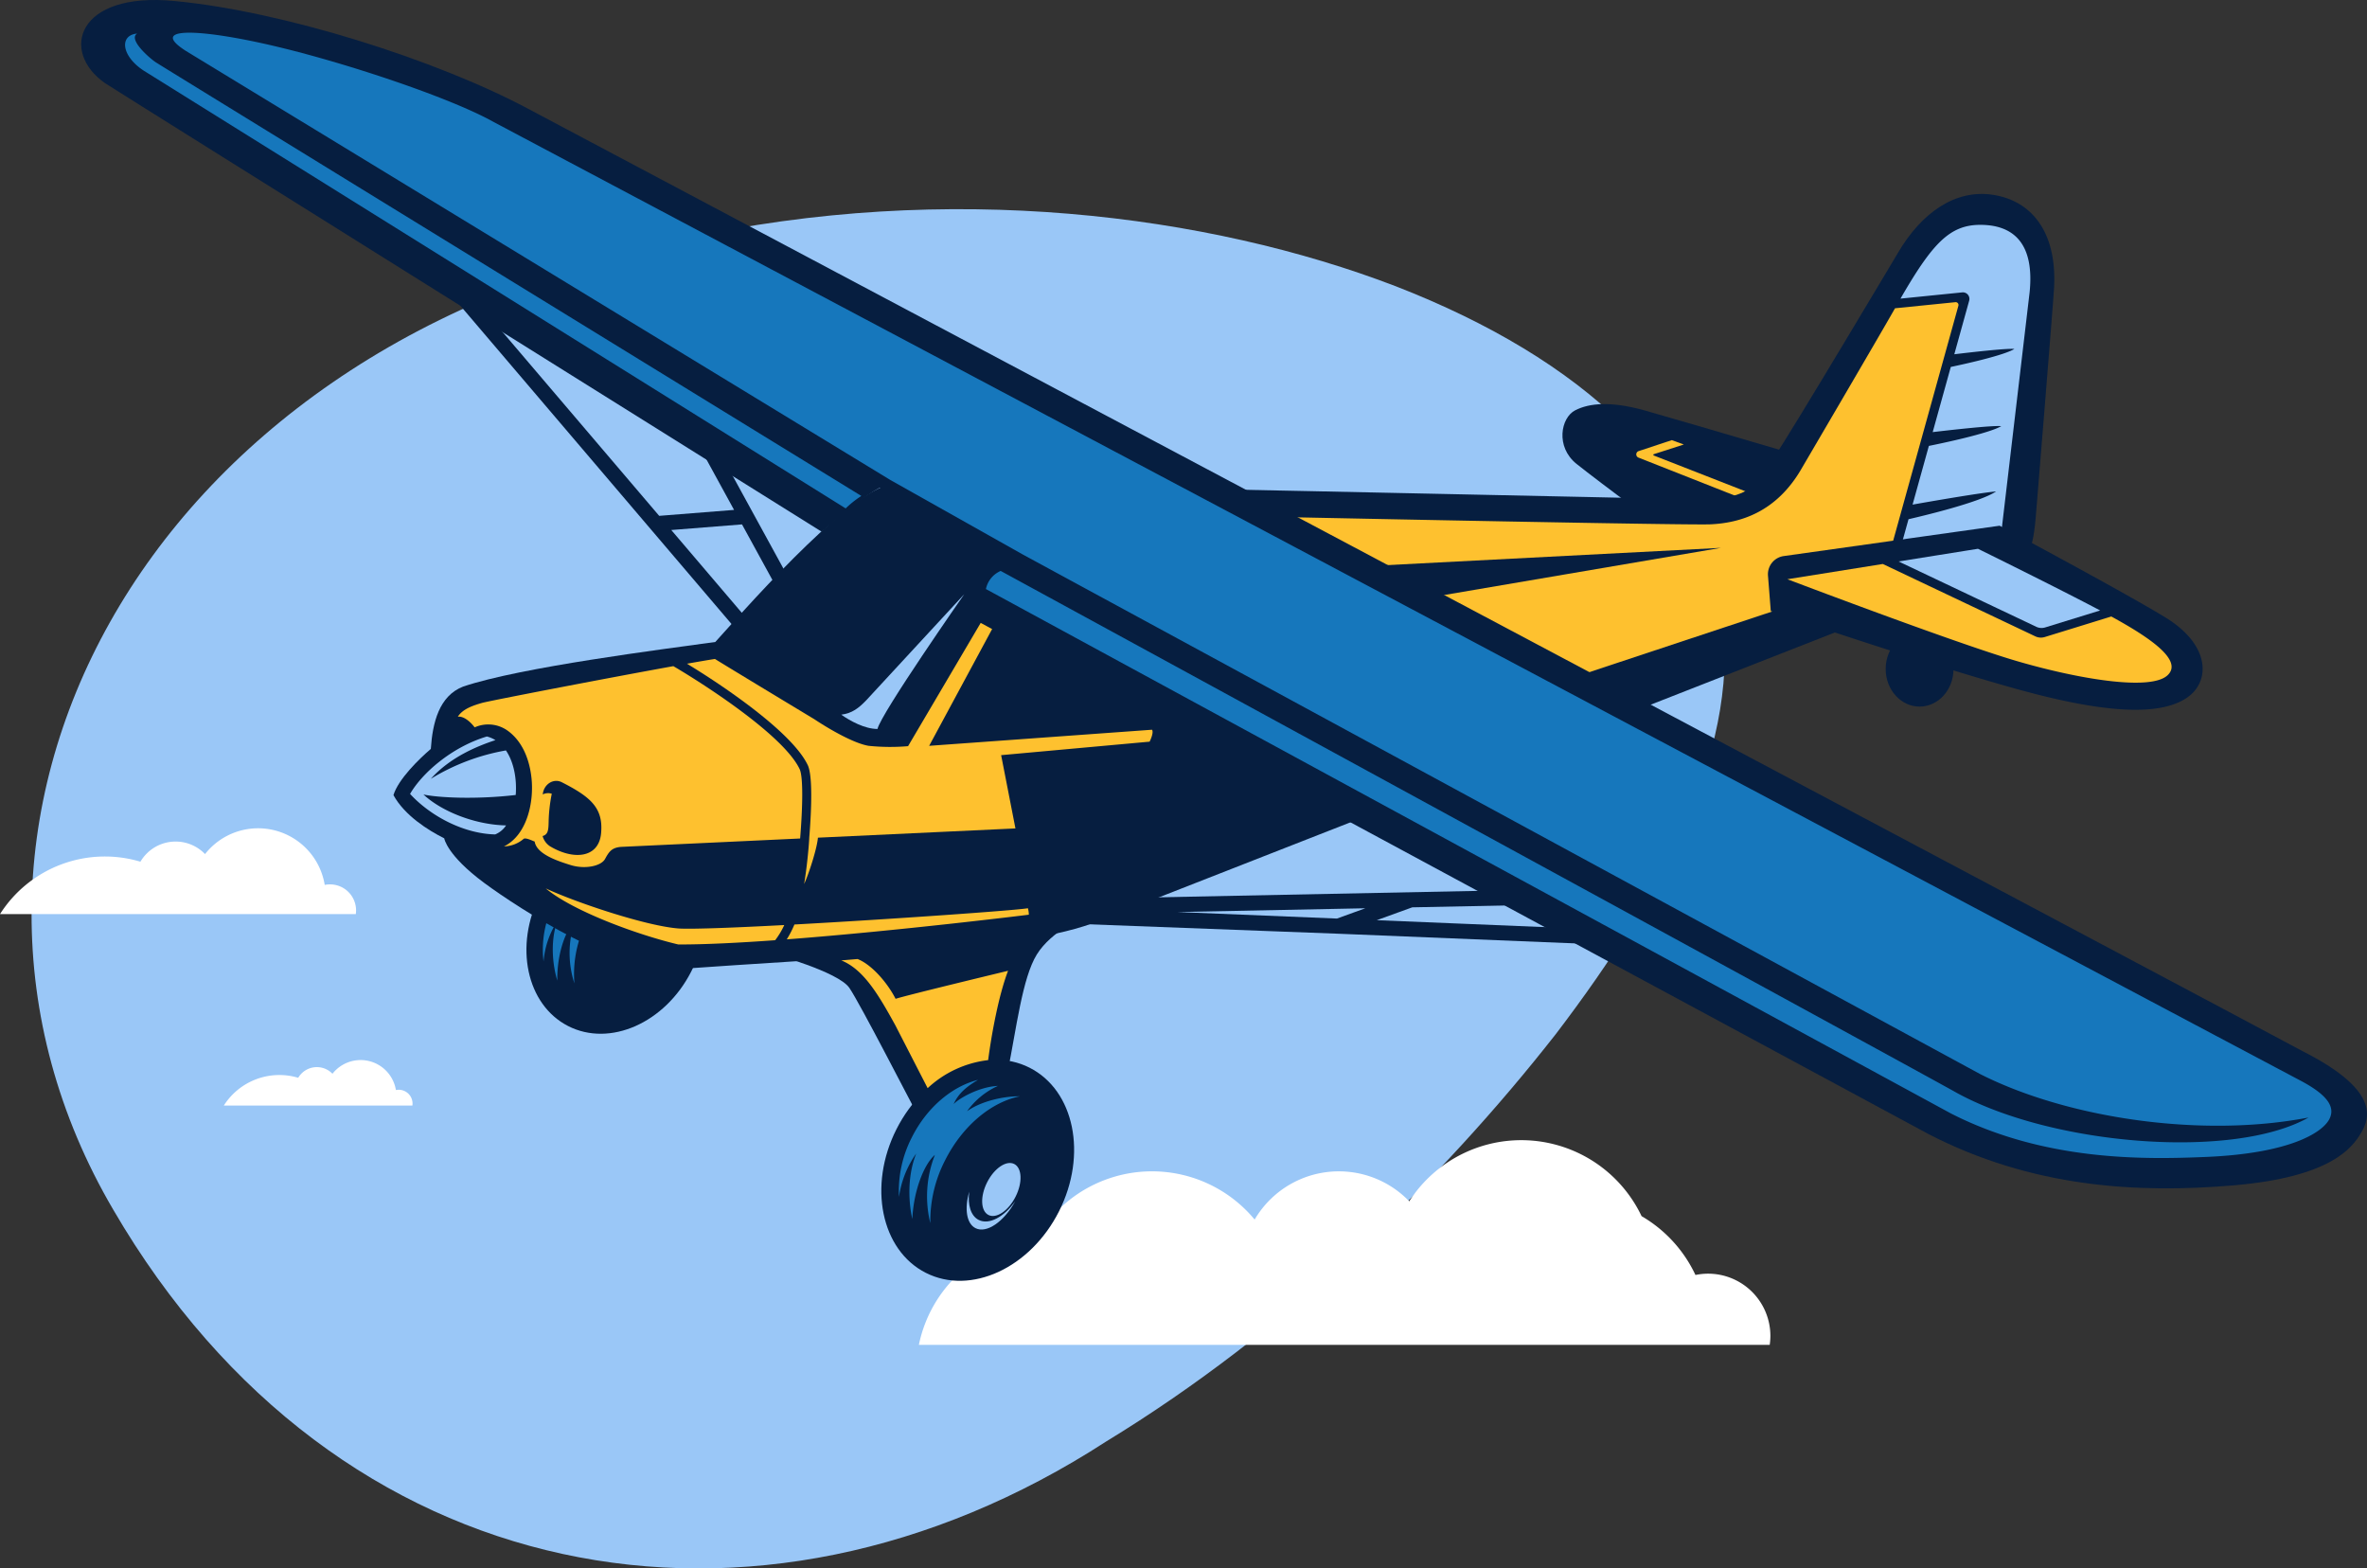
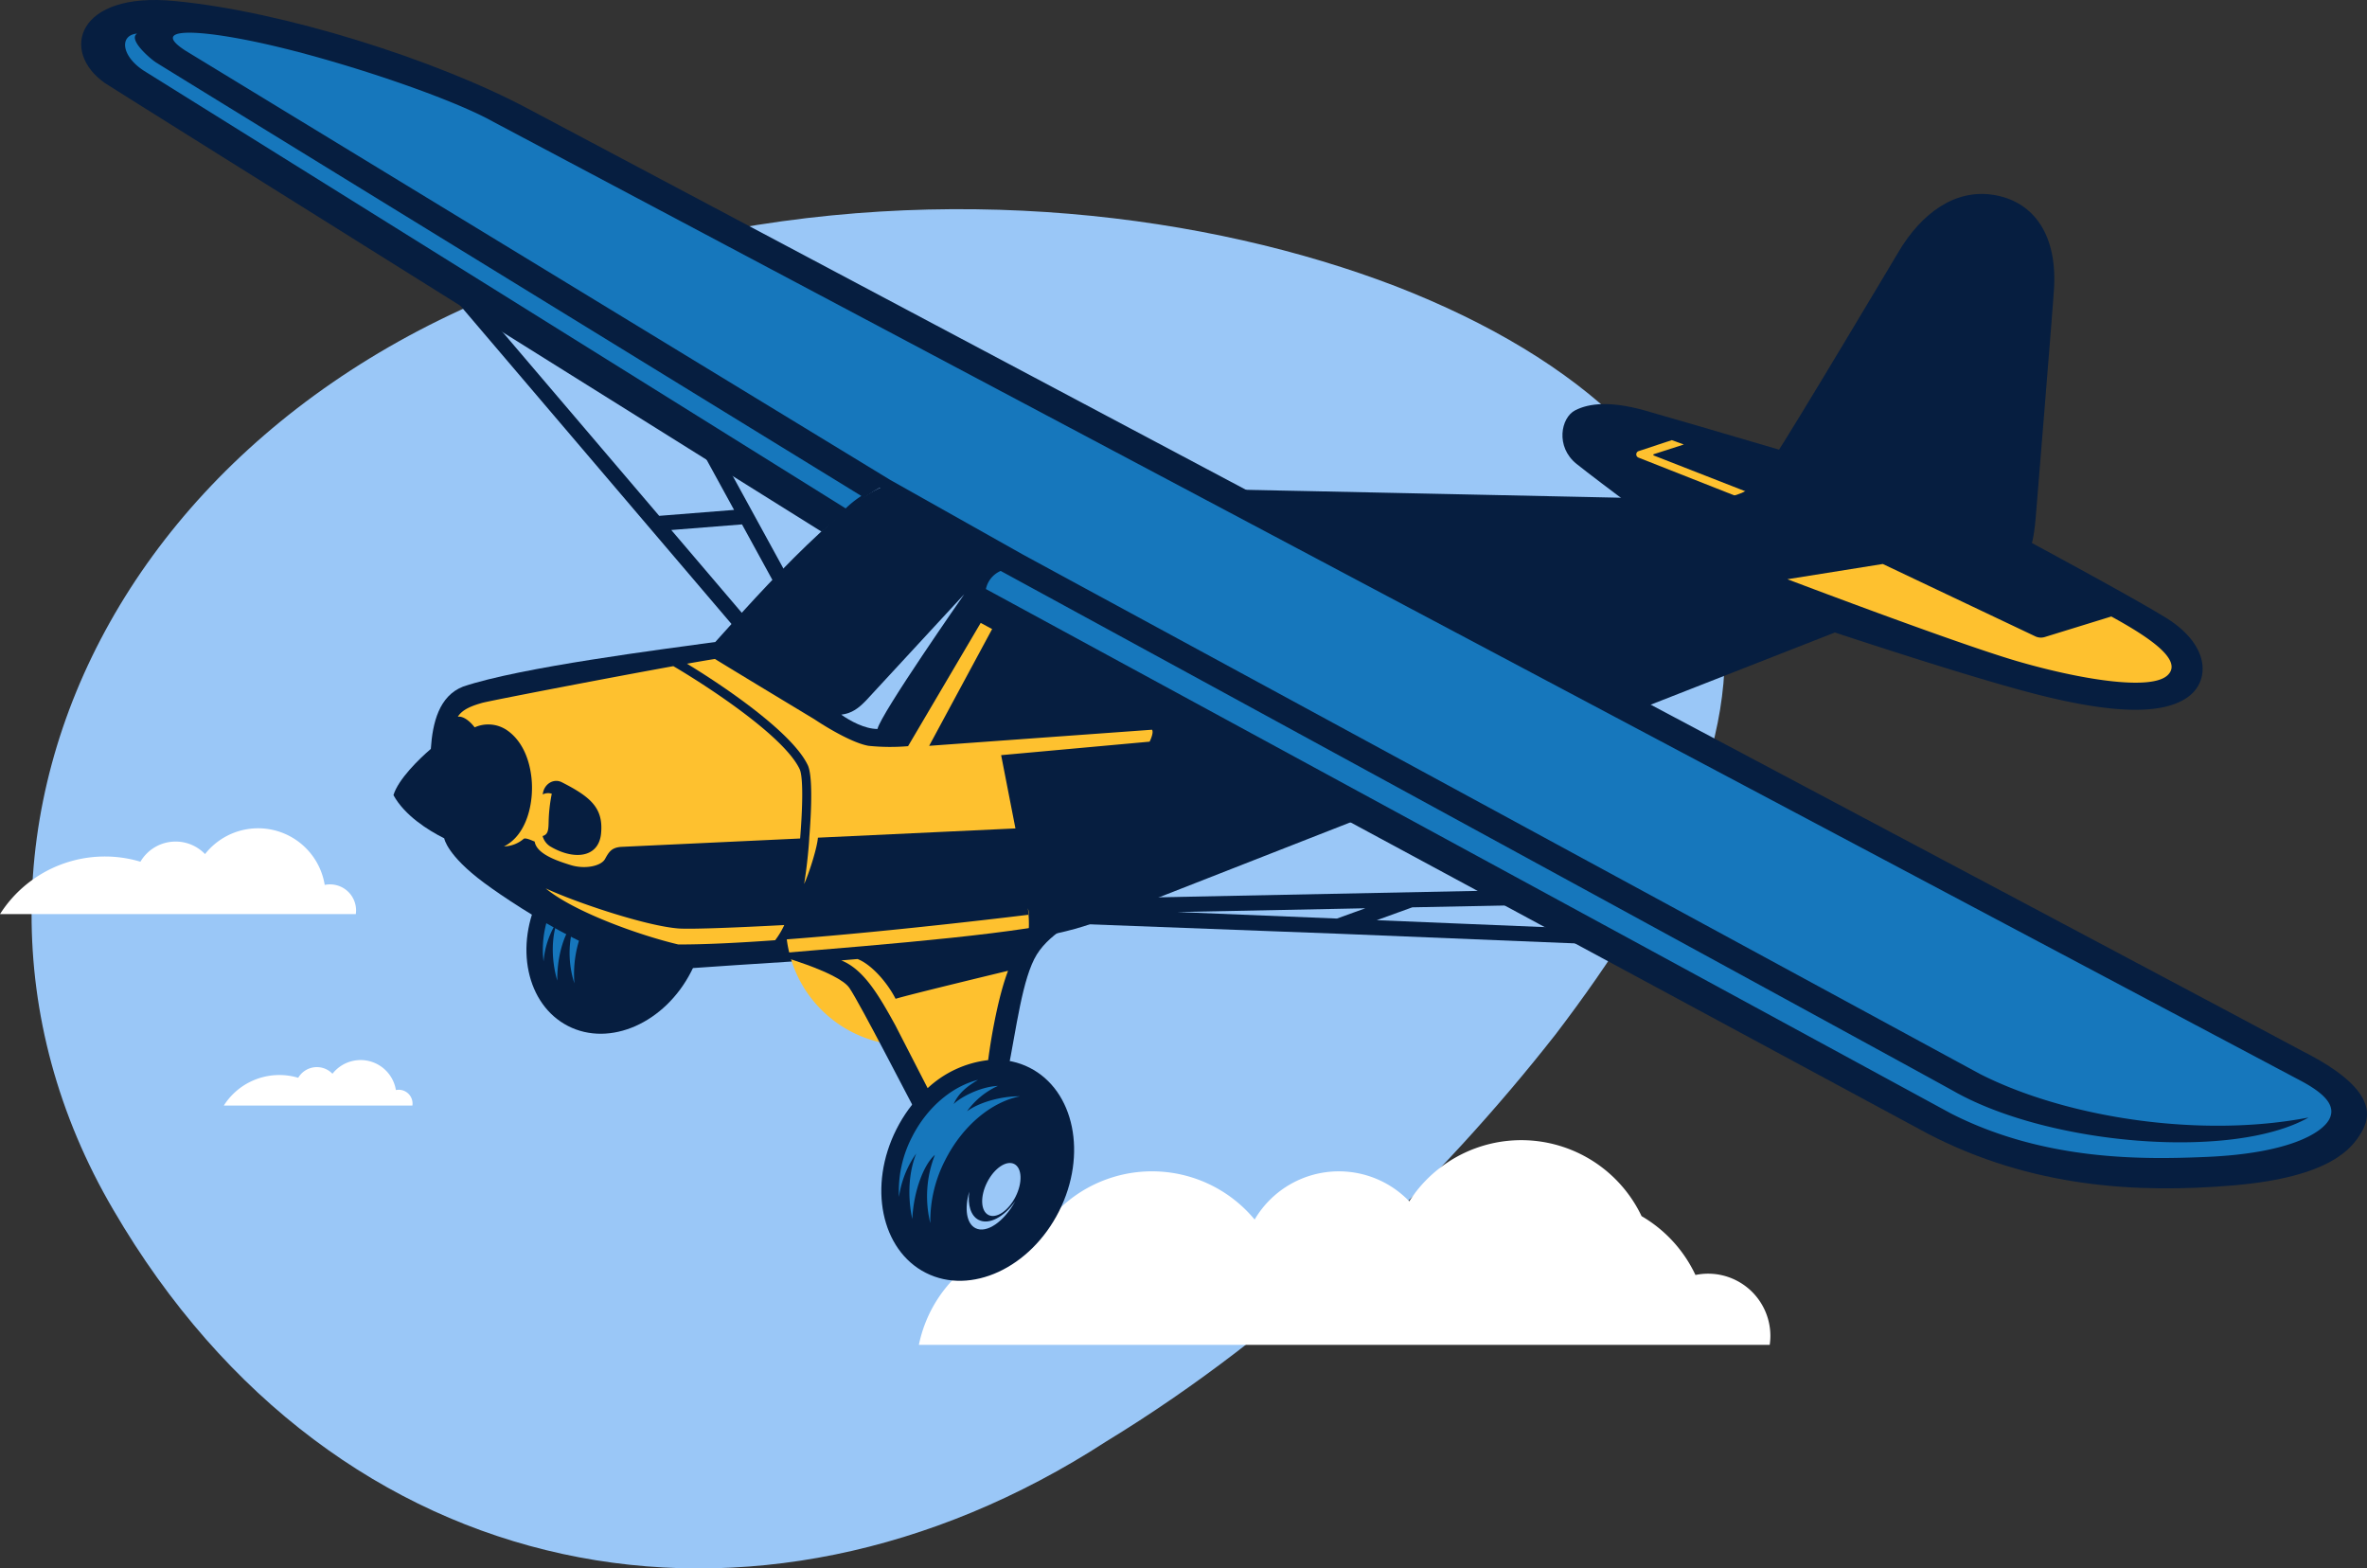
<svg xmlns="http://www.w3.org/2000/svg" width="604.182" height="400.322" viewBox="0 0 604.182 400.322">
  <rect x="0" y="0" width="604.182" height="400.322" fill="#333333" stroke="none" />
  <g id="Group_2376" data-name="Group 2376" transform="translate(5106.405 -533.35)">
    <path id="Path_3403" data-name="Path 3403" d="M-4903.959,780.27c67.663-14.924,134.1-6.266,181.9,12.074,48.264,18.772,77.859,47.216,83.1,81.662,5.3,34.771-13.459,71.44-42.275,109.249-29.282,37.367-68.661,75.879-114.811,103.988-88.989,57.648-196.442,38.486-253.347-59.15C-5106.3,931.112-5043.285,807.682-4903.959,780.27Z" transform="translate(-28.075 -185.932)" fill="#9ac7f7" />
    <path id="Path_3413" data-name="Path 3413" d="M-4802.2,1757.821a4.635,4.635,0,0,0,.037-.507,3.524,3.524,0,0,0-3.522-3.525h-.006a3.986,3.986,0,0,0-.719.074,9.126,9.126,0,0,0-10.477-7.539,9.124,9.124,0,0,0-5.714,3.377,5.53,5.53,0,0,0-7.817-.148,5.507,5.507,0,0,0-.929,1.177,16.79,16.79,0,0,0-18.992,7.093Z" transform="translate(-198.94 -942.291)" fill="#fff" />
    <path id="Path_3414" data-name="Path 3414" d="M-3837.858,1890.087a15.658,15.658,0,0,0,.177-2.279,15.9,15.9,0,0,0-15.9-15.892,15.9,15.9,0,0,0-3.228.332,34.178,34.178,0,0,0-13.752-15.017,34.013,34.013,0,0,0-45.331-16.09,34.014,34.014,0,0,0-13.977,12.3,24.926,24.926,0,0,0-35.244-.684,24.922,24.922,0,0,0-4.216,5.345,34.03,34.03,0,0,0-47.917-4.477,34.008,34.008,0,0,0-7.867,9.385,34.09,34.09,0,0,0-29.921,27.08Z" transform="translate(-816.827 -1013.477)" fill="#fff" />
    <path id="Path_3415" data-name="Path 3415" d="M-5015.592,1502.923a7.386,7.386,0,0,0,.073-.946,6.642,6.642,0,0,0-6.642-6.641h0a6.76,6.76,0,0,0-1.36.133,17.225,17.225,0,0,0-19.774-14.228,17.229,17.229,0,0,0-10.774,6.362,10.415,10.415,0,0,0-14.726-.295,10.416,10.416,0,0,0-1.767,2.238,31.714,31.714,0,0,0-35.842,13.377Z" transform="translate(0.001 -736.259)" fill="#fff" />
    <g id="Group_2367" data-name="Group 2367" transform="translate(-5085.688 533.35)">
      <g id="Group_2357" data-name="Group 2357" transform="translate(378.107 103.139)">
        <path id="Path_5619" data-name="Path 5619" d="M-3287.212,1031.914c-.353-.236-22.377-16.607-27.8-20.965s-4-11.778-.353-13.662,9.186-2.356,17.667,0,61.48,18.02,61.48,18.02Z" transform="translate(3318.596 -995.692)" fill="#061e40" />
        <g id="Group_2356" data-name="Group 2356" transform="translate(18.836 9.192)">
          <path id="Path_5620" data-name="Path 5620" d="M-3203.3,1053.309l-30.3-11.949a.882.882,0,0,1,.051-1.661l8.463-2.8,3.062,1.119-7.654,2.465a.181.181,0,0,0-.011.342l28.452,11.12Z" transform="translate(3234.162 -1036.895)" fill="#fec12f" />
        </g>
      </g>
      <g id="Group_2358" data-name="Group 2358" transform="translate(105.02 204.553)">
        <ellipse id="Ellipse_479" data-name="Ellipse 479" cx="26.66" cy="21.642" rx="26.66" ry="21.642" transform="translate(0 47.458) rotate(-62.882)" fill="#061e40" />
        <path id="Path_5621" data-name="Path 5621" d="M-4470.181,1515.029a18.356,18.356,0,0,1,7.008-6.276c-4.56.485-9.18,3.476-10.31,4.822.993-2.555,2.823-4.19,5.483-5.935-6.032,1.849-11.748,6.951-14.946,14.115a26.1,26.1,0,0,0-2.212,13.946,22.21,22.21,0,0,1,3.479-10.24c-1.908,5.6-1.023,11.617.032,15.122-.1-6.7,2.051-12.85,4.453-15.069a25.061,25.061,0,0,0-.087,15.773,29.525,29.525,0,0,1,2.618-14.711c3.686-8.256,10.26-14.048,16.9-15.736C-4461.826,1511.022-4467.124,1512.6-4470.181,1515.029Z" transform="translate(4498.162 -1494.848)" fill="#1677bc" />
      </g>
-       <ellipse id="Ellipse_480" data-name="Ellipse 480" cx="8.657" cy="9.599" rx="8.657" ry="9.599" transform="translate(460.607 161.15)" fill="#061e40" />
      <path id="Path_5622" data-name="Path 5622" d="M-4519.722,921.317l4.428.047-54.973-100.435-4.575-.312,36.16,66.061-19.111,1.517-54.108-63.5-4.94.13,83.386,97.873,4.824-.278-26.077-30.609,18.054-1.433Z" transform="translate(4705.336 -756.533)" fill="#061e40" />
      <g id="Group_2361" data-name="Group 2361" transform="translate(79.714 49.502)">
        <path id="Path_5623" data-name="Path 5623" d="M-4646.663,896.9c.442-6.713,2.12-13.515,8.215-15.9,14.575-4.947,51.057-9.54,64.4-11.395,11.042-12.278,36.04-40.28,46.11-40.457s204.58,4.063,204.58,4.063c14.369,0,15.076-4.122,19.551-10.718s31.682-52.293,31.682-52.293c5.889-10.011,14.487-16.253,24.262-14.722s16.253,9.422,15.547,23.555c-.118,2.945-4.711,59.007-4.711,59.007-.942,10.011-2,9.658-9.187,12.6S-4476.179,940.8-4476.179,940.8c-18.9,7.773-67.133,9.363-108.473,12.367-13.957.706-38.867-15.017-48.407-22.083s-10.188-11.366-10.188-11.366c-4.122-2.061-10.129-5.845-12.955-11.027C-4654.965,904.632-4649.666,899.465-4646.663,896.9Z" transform="translate(4656.202 -755.251)" fill="#061e40" />
-         <path id="Path_5624" data-name="Path 5624" d="M-4633.78,1390.789c3.65.8,13.267,1.321,23.552.123.319-4.014-.445-8.359-2.5-11.372a54.75,54.75,0,0,0-19.167,7.246c5.039-5.623,12.084-8.426,16.488-9.874a7.829,7.829,0,0,0-2.178-.932c-9.1,2.738-16.607,9.452-19.61,14.663,5.388,5.83,13.868,10.158,21.729,10.335a6.127,6.127,0,0,0,2.78-2.3C-4620.354,1398.532-4628.969,1395.26-4633.78,1390.789Z" transform="translate(4641.435 -1237.506)" fill="#9ac7f7" />
        <path id="Path_5625" data-name="Path 5625" d="M-4143.815,1243.974c2.237,1.59,6.006,3.651,9.246,3.651.883-3.946,22.142-34.391,22.142-34.391l-25.028,27.089C-4139.4,1242.325-4141.047,1243.621-4143.815,1243.974Z" transform="translate(4258.119 -1111.067)" fill="#9ac7f7" />
        <g id="Group_2359" data-name="Group 2359" transform="translate(38.867 177.25)">
-           <path id="Path_5626" data-name="Path 5626" d="M-4206.163,1580.452c28.6-2.172,61.785-6.291,61.785-6.291a6.222,6.222,0,0,0-.235-1.649c-2.981.535-34.563,2.783-59.6,4.149A25.618,25.618,0,0,1-4206.163,1580.452Z" transform="translate(4267.691 -1567.448)" fill="#fec12f" />
+           <path id="Path_5626" data-name="Path 5626" d="M-4206.163,1580.452c28.6-2.172,61.785-6.291,61.785-6.291a6.222,6.222,0,0,0-.235-1.649A25.618,25.618,0,0,1-4206.163,1580.452Z" transform="translate(4267.691 -1567.448)" fill="#fec12f" />
          <path id="Path_5627" data-name="Path 5627" d="M-4421.087,1559.163c-12.411.658-22.836,1.068-26.732.894-8.273-.53-26.617-6.713-34.155-10.247,6.978,5.83,23.408,11.837,33.832,14.31,6.683.021,15.386-.414,24.736-1.087A20.256,20.256,0,0,0-4421.087,1559.163Z" transform="translate(4481.975 -1549.81)" fill="#fec12f" />
        </g>
        <g id="Group_2360" data-name="Group 2360" transform="translate(16.43 104.817)">
          <path id="Path_5628" data-name="Path 5628" d="M-4527.543,1295.517c-17.588,3.181-47.144,8.891-48.825,9.381-2.12.618-4.946,1.5-6.183,3.533,1.06-.206,2.738.678,4.3,2.709a8.5,8.5,0,0,1,8.039.589c3.121,2.032,5.742,6.007,6.449,12.19s-1.06,14.663-7.008,17.608a8.055,8.055,0,0,0,5.021-1.929c.515-.383,2.311.515,2.812.692.5,3.151,5.595,4.888,9.216,6.007s7.743.265,8.746-1.561,1.678-2.915,4.151-3.092l45.649-2.137c.642-7.895.832-15.738-.137-17.733C-4499.468,1313.034-4520.424,1299.667-4527.543,1295.517Z" transform="translate(4582.551 -1279.811)" fill="#fec12f" />
          <path id="Path_5629" data-name="Path 5629" d="M-4201.66,1257.046l-56.887,4.108,19.434-36.04h-3.533l-21.288,36.128a53.422,53.422,0,0,1-10.071-.088c-3.71-.618-9.894-4.151-13.869-6.8,0,0-22.7-13.692-25.352-15.37-1.651.255-4.129.678-7.143,1.214,9.258,5.608,26.843,17.485,30.831,25.88,1.211,2.5,1.029,10.613.376,18.625h.008c-.1,2.194-.626,7.734-1.312,11.728,1.221-2.616,3.306-9.117,3.525-11.832l50.417-2.361-3.652-18.7,37.9-3.445S-4201.13,1257.84-4201.66,1257.046Z" transform="translate(4378.857 -1225.113)" fill="#fec12f" />
        </g>
-         <path id="Path_5630" data-name="Path 5630" d="M-3629.168,879.978a.717.717,0,0,0-.763-.905l-15.415,1.556c-3.612,6.4-23.7,40.655-23.7,40.655-6.6,11.66-16.135,14.133-23.32,14.487s-156.055-2.826-156.055-2.826l27.68,15.607,130.967-6.774-119.564,20.372,7.97,37.216,153.156-50.786Z" transform="translate(4028.621 -851.448)" fill="#fec12f" />
-         <path id="Path_5631" data-name="Path 5631" d="M-2917.1,790.6c-7.824,0-12.266,4.808-20.364,18.831l15.76-1.591a1.67,1.67,0,0,1,1.777,2.108l-3.8,13.688c3.367-.407,13.353-1.575,15.342-1.357-2.759,1.668-12.811,3.872-16.24,4.592l-4.617,16.635c2.923-.348,15.176-1.775,17.5-1.526-3.216,1.893-15.435,4.433-18.478,5.045l-4.159,14.985c3.641-.646,16.766-2.947,21.313-3.365-4.012,2.737-18.323,6.164-22.347,7.091l-3.669,13.217,27.282-9.207,7.3-61.951C-2903.2,794.958-2908.971,790.6-2917.1,790.6Z" transform="translate(3322.135 -782.714)" fill="#9ac7f7" />
        <path id="Path_5632" data-name="Path 5632" d="M-4480.622,1427.159c7.419,3.775,10.6,6.6,10.011,13.014s-7.125,6.89-13.073,3.3a4.535,4.535,0,0,1-1.855-2.591c1.472-.412,1.5-1.649,1.546-3.946a40.471,40.471,0,0,1,.794-6.846,2.96,2.96,0,0,0-2.3.177C-4485.273,1427.7-4482.8,1426.051-4480.622,1427.159Z" transform="translate(4523.61 -1276.998)" fill="#061e40" />
      </g>
      <g id="Group_2362" data-name="Group 2362" transform="translate(176.527 234.084)">
        <ellipse id="Ellipse_481" data-name="Ellipse 481" cx="29.336" cy="23.242" rx="29.336" ry="23.242" transform="translate(18.351 80.321) rotate(-63.202)" fill="#061e40" />
        <path id="Path_5633" data-name="Path 5633" d="M-3974.067,1872.584c-1.815,3.594-4.913,5.686-6.918,4.673s-2.16-4.748-.344-8.342,4.913-5.687,6.918-4.674S-3972.251,1868.99-3974.067,1872.584Z" transform="translate(4036.051 -1801.232)" fill="#9ac7f7" />
        <path id="Path_5634" data-name="Path 5634" d="M-3997.259,1904.064c-2.03-1.025-2.852-3.824-2.421-7.2-1.253,4.32-.711,8.135,1.6,9.3,2.828,1.428,7.275-1.63,10.153-6.881C-3990.784,1903.313-3994.621,1905.4-3997.259,1904.064Z" transform="translate(4049.834 -1826.778)" fill="#9ac7f7" />
        <path id="Path_5635" data-name="Path 5635" d="M-4060.591,1776.858a19.868,19.868,0,0,1,7.891-6.478c-4.888.235-10.011,3.239-11.307,4.652,1.232-2.76,3.293-4.448,6.244-6.2-6.549,1.647-12.983,6.912-16.878,14.623a29.925,29.925,0,0,0-3.31,15.275,25.247,25.247,0,0,1,4.4-11.094c-2.415,6.066-1.884,12.779-1,16.724.354-7.42,3.063-14.074,5.771-16.371a28.788,28.788,0,0,0-1.172,17.437,33.82,33.82,0,0,1,3.794-16.1c4.489-8.887,11.884-14.859,19.074-16.288C-4051.421,1772.978-4057.169,1774.369-4060.591,1776.858Z" transform="translate(4110.175 -1727.303)" fill="#1677bc" />
        <path id="Path_5636" data-name="Path 5636" d="M-4222.217,1592.039s16.724,4.564,19.55,8.686,16.048,30,17.2,31.947c3.268-3.445,13.426-12.278,23.232-10.6,2.208-10.865,3.709-23.85,7.419-29.857s12.013-9.54,12.013-9.54C-4157.646,1586.827-4191.654,1589.477-4222.217,1592.039Z" transform="translate(4222.217 -1582.675)" fill="#061e40" />
        <path id="Path_5637" data-name="Path 5637" d="M-4121.764,1663.554a27.242,27.242,0,0,1,15.443-7.159c.835-6.415,2.647-16.446,5.083-22.8,0,0-25.7,6.183-28.709,7.155-2.208-4.328-6.271-8.833-9.716-10.158l-4.151.353c5.741,2.3,9.54,8.833,13.78,16.518Z" transform="translate(4161.305 -1619.899)" fill="#fec12f" />
      </g>
      <g id="Group_2364" data-name="Group 2364" transform="translate(430.553 134.179)">
        <path id="Path_5638" data-name="Path 5638" d="M-3082.77,1156.62s43.931,14.958,66.309,20.847,34.156,5.3,40.044,1.178,5.889-13.427-5.771-20.493-42.165-23.32-42.165-23.32l-55.11,7.748a4.688,4.688,0,0,0-4.021,5.011Z" transform="translate(3083.497 -1134.831)" fill="#061e40" />
        <g id="Group_2363" data-name="Group 2363" transform="translate(4.968 5.889)">
-           <path id="Path_5639" data-name="Path 5639" d="M-2898.846,1181.141a3.135,3.135,0,0,0,2.268.163l14.029-4.33c-10.613-5.627-31.183-15.745-31.183-15.745l-20.258,3.237Z" transform="translate(2962.375 -1161.229)" fill="#9ac7f7" />
          <path id="Path_5640" data-name="Path 5640" d="M-2978.548,1192.031l-16.993,5.244a3.321,3.321,0,0,1-2.4-.173l-38.934-18.472-24.35,3.891s42.753,16.254,58.418,20.847,34.273,7.773,38.631,3.651C-2960.12,1203.179-2968.943,1197.295-2978.548,1192.031Z" transform="translate(3061.229 -1174.749)" fill="#fec12f" />
        </g>
      </g>
      <g id="Group_2366" data-name="Group 2366" transform="translate(0 0)">
        <path id="Path_5641" data-name="Path 5641" d="M-3783.945,1550.949l92.254-1.845,8.441-4.046-176.352,3.551-3.141,1.352-2.925,1.3-2.552,3.956,65.606,2.476,0,.012.029-.01,66.429,2.715,9.884-3.426-66.741-2.754Zm-11.98.24-7.254,2.625-40.749-1.666Z" transform="translate(4123.717 -1319.366)" fill="#061e40" />
        <g id="Group_2365" data-name="Group 2365">
          <path id="Path_5642" data-name="Path 5642" d="M-4789.882,689.126l247.907,133.693c26.323,13.6,53.176,15.193,77.91,13.073s30.21-9.54,32.507-13.427,4.593-10.953-15.017-20.847c-2.65-1.59-452.973-240.561-452.973-240.561-23.437-12.484-62.541-24.851-90.1-27.442-25.087-2.473-29.327,12.956-17.784,20.964,1.884,1.3,182.909,114.48,182.909,114.48,5.712-4.829,11.145-9.26,14.84-11.248,1.767,1.06,31.682,18.314,31.682,18.314C-4781.535,677.009-4787.011,684.312-4789.882,689.126Z" transform="translate(5013.536 -533.35)" fill="#061e40" />
          <path id="Path_5643" data-name="Path 5643" d="M-4775.353,689.773a26.7,26.7,0,0,0-4,3.18L-4958.5,581.241c-5.771-3.769-6.3-9.069-1.708-9.481-2.3,1.414,2.827,6.007,4.711,7.3C-4954.788,579.592-4775.353,689.773-4775.353,689.773Z" transform="translate(4974.494 -563.192)" fill="#1677bc" />
          <path id="Path_5644" data-name="Path 5644" d="M-4905.279,575.408l179.847,109.533,33.919,19.08,244.154,132.5c22.259,11.307,56.533,16.43,83.916,11.13-19.08,10.777-65.19,7.243-89.923-6.36-3.888-2.3-243.918-133.148-243.918-133.148a6.475,6.475,0,0,0-3.77,4.623c2.12,1.148,246.273,133.825,246.273,133.825,24.027,12.278,49.464,11.773,65.014,11.13,21.376-.883,29.68-6.124,31.564-9.54s-.942-6.6-7.42-10.011-461.1-244.624-461.1-244.624c-10.718-6.007-36.511-14.722-55.238-19.2S-4915.408,568.93-4905.279,575.408Z" transform="translate(4931.993 -562.422)" fill="#1677bc" />
        </g>
      </g>
    </g>
  </g>
</svg>